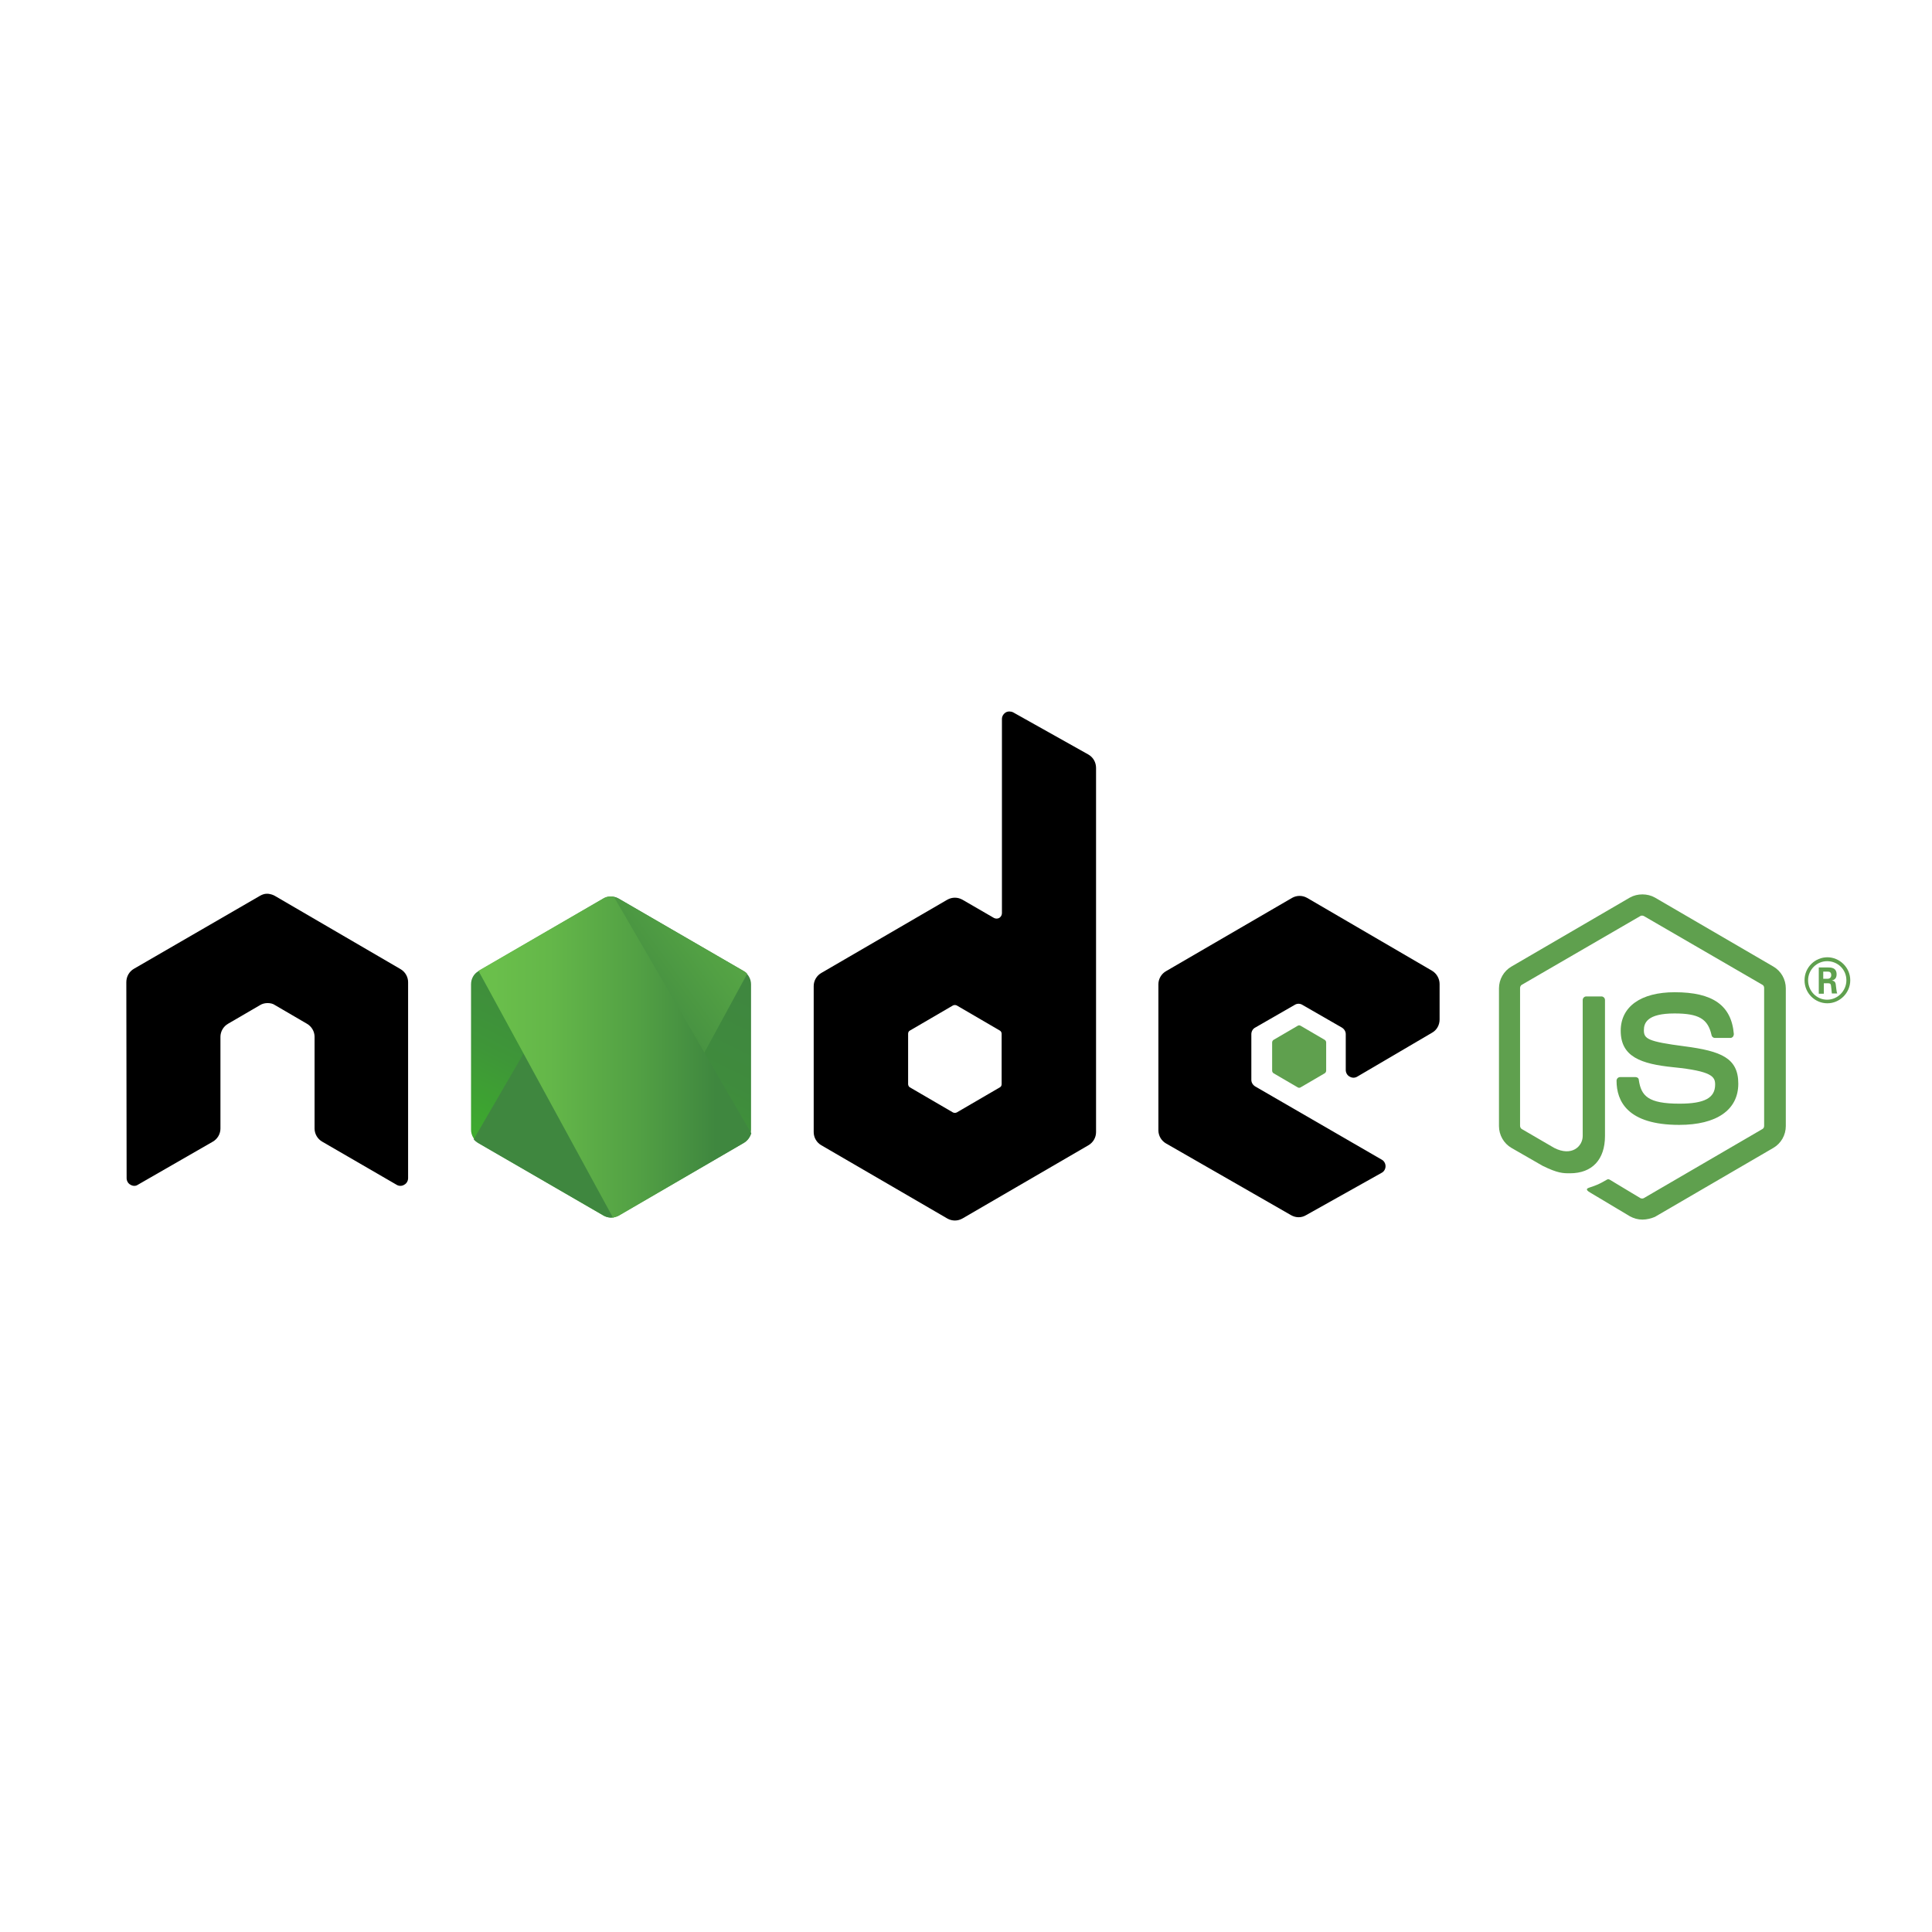
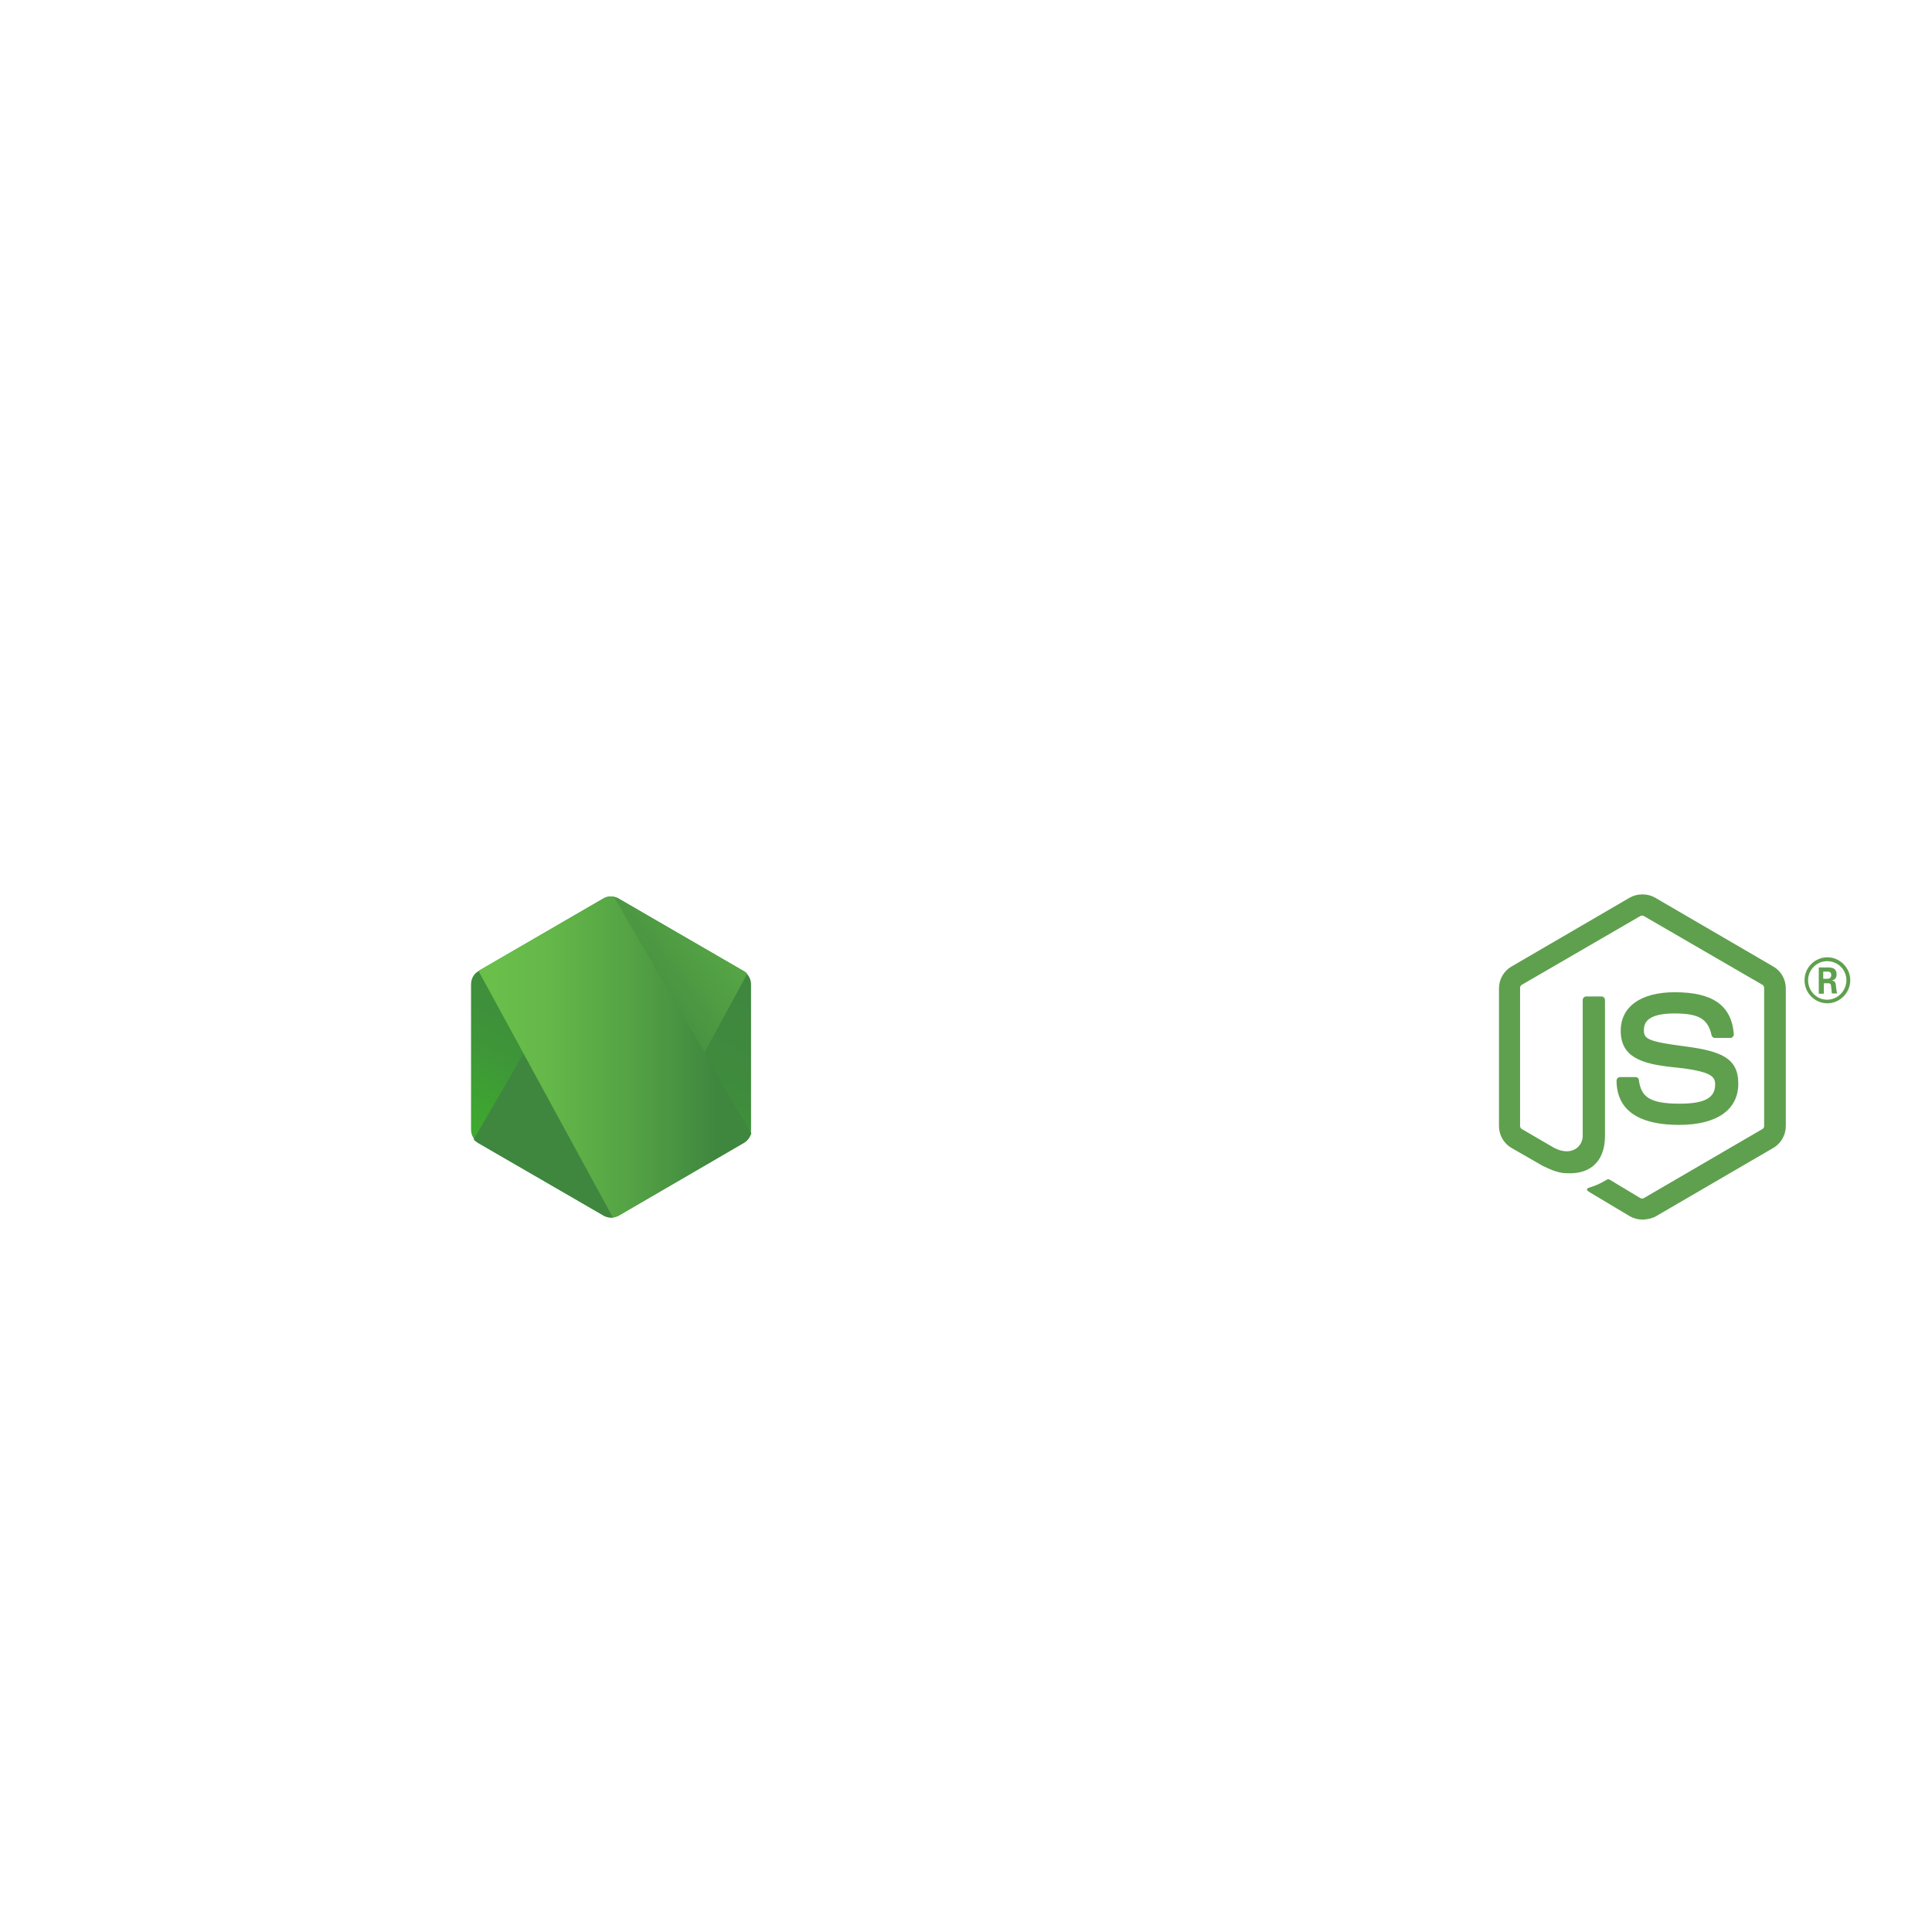
<svg xmlns="http://www.w3.org/2000/svg" width="130" height="130" viewBox="0 0 130 130" fill="none">
  <path d="M110.514 82.064C110.214 82.064 109.934 81.984 109.674 81.843L107.017 80.255C106.617 80.034 106.817 79.953 106.937 79.913C107.476 79.732 107.576 79.692 108.136 79.37C108.196 79.33 108.276 79.35 108.336 79.391L110.373 80.617C110.453 80.657 110.553 80.657 110.613 80.617L118.585 75.973C118.664 75.933 118.705 75.852 118.705 75.752V66.484C118.705 66.384 118.664 66.303 118.585 66.263L110.613 61.639C110.533 61.599 110.433 61.599 110.373 61.639L102.402 66.263C102.322 66.303 102.282 66.404 102.282 66.484V75.752C102.282 75.832 102.322 75.933 102.402 75.973L104.579 77.24C105.758 77.843 106.497 77.139 106.497 76.435V67.288C106.497 67.168 106.597 67.047 106.738 67.047H107.756C107.876 67.047 107.996 67.147 107.996 67.288V76.435C107.996 78.023 107.137 78.948 105.638 78.948C105.179 78.948 104.82 78.948 103.8 78.446L101.702 77.24C101.183 76.938 100.863 76.375 100.863 75.772V66.504C100.863 65.901 101.183 65.338 101.702 65.037L109.674 60.393C110.174 60.111 110.853 60.111 111.352 60.393L119.324 65.037C119.844 65.338 120.163 65.901 120.163 66.504V75.772C120.163 76.375 119.844 76.938 119.324 77.24L111.352 81.883C111.113 81.984 110.813 82.064 110.514 82.064Z" fill="#5FA04E" />
  <path d="M112.991 75.691C109.494 75.691 108.774 74.083 108.774 72.716C108.774 72.595 108.874 72.475 109.014 72.475H110.053C110.173 72.475 110.273 72.555 110.273 72.676C110.433 73.741 110.892 74.264 113.01 74.264C114.689 74.264 115.408 73.882 115.408 72.977C115.408 72.455 115.207 72.073 112.59 71.811C110.413 71.59 109.054 71.108 109.054 69.359C109.054 67.73 110.413 66.765 112.69 66.765C115.248 66.765 116.507 67.65 116.666 69.58C116.666 69.64 116.647 69.701 116.607 69.761C116.566 69.801 116.507 69.841 116.446 69.841H115.387C115.288 69.841 115.188 69.761 115.168 69.66C114.928 68.555 114.308 68.193 112.67 68.193C110.832 68.193 110.613 68.836 110.613 69.319C110.613 69.901 110.872 70.082 113.35 70.404C115.807 70.726 116.966 71.188 116.966 72.917C116.966 74.686 115.507 75.691 112.991 75.691Z" fill="#5FA04E" />
-   <path d="M124.5 65.961C124.5 66.806 123.801 67.509 122.961 67.509C122.122 67.509 121.423 66.826 121.423 65.961C121.423 65.077 122.142 64.413 122.961 64.413C123.781 64.413 124.5 65.097 124.5 65.961ZM121.663 65.961C121.663 66.685 122.242 67.268 122.941 67.268C123.661 67.268 124.24 66.665 124.24 65.961C124.24 65.237 123.661 64.675 122.941 64.675C122.262 64.675 121.663 65.237 121.663 65.961ZM122.382 65.097H122.982C123.182 65.097 123.581 65.097 123.581 65.559C123.581 65.881 123.381 65.941 123.261 65.981C123.501 66.001 123.521 66.162 123.541 66.383C123.561 66.524 123.581 66.765 123.621 66.846H123.261C123.261 66.765 123.201 66.323 123.201 66.303C123.182 66.203 123.142 66.162 123.022 66.162H122.722V66.866H122.382V65.097ZM122.702 65.861H122.961C123.182 65.861 123.221 65.7 123.221 65.62C123.221 65.378 123.061 65.378 122.961 65.378H122.682V65.861H122.702Z" fill="#5FA04E" />
-   <path fill-rule="evenodd" clip-rule="evenodd" d="M27.46 66.088C27.46 65.726 27.26 65.385 26.941 65.204L18.489 60.278C18.35 60.198 18.19 60.157 18.03 60.138C18.01 60.138 17.95 60.138 17.95 60.138C17.79 60.138 17.63 60.198 17.491 60.278L9.019 65.183C8.7 65.364 8.5 65.706 8.5 66.088L8.52 79.276C8.52 79.457 8.62 79.638 8.78 79.718C8.94 79.819 9.139 79.819 9.279 79.718L14.314 76.823C14.634 76.642 14.833 76.301 14.833 75.939V69.767C14.833 69.405 15.033 69.063 15.353 68.882L17.491 67.636C17.651 67.535 17.83 67.495 18.01 67.495C18.19 67.495 18.37 67.535 18.51 67.636L20.647 68.882C20.967 69.063 21.167 69.405 21.167 69.767V75.939C21.167 76.301 21.367 76.642 21.686 76.823L26.681 79.718C26.841 79.819 27.041 79.819 27.2 79.718C27.36 79.638 27.46 79.457 27.46 79.276V66.088Z" fill="black" />
-   <path fill-rule="evenodd" clip-rule="evenodd" d="M68.177 47.935C68.017 47.854 67.817 47.854 67.678 47.935C67.518 48.035 67.418 48.196 67.418 48.377V61.444C67.418 61.565 67.358 61.685 67.238 61.766C67.118 61.826 66.998 61.826 66.879 61.766L64.761 60.539C64.441 60.359 64.061 60.359 63.742 60.539L55.271 65.465C54.951 65.646 54.752 65.987 54.752 66.349V76.18C54.752 76.542 54.951 76.884 55.271 77.065L63.742 81.99C64.061 82.171 64.441 82.171 64.761 81.99L73.232 77.065C73.552 76.884 73.751 76.542 73.751 76.18V51.674C73.751 51.292 73.552 50.95 73.232 50.769L68.177 47.935ZM67.398 72.943C67.398 73.044 67.358 73.124 67.278 73.165L64.381 74.853C64.301 74.893 64.201 74.893 64.121 74.853L61.224 73.165C61.145 73.124 61.105 73.024 61.105 72.943V69.566C61.105 69.466 61.145 69.385 61.224 69.345L64.121 67.656C64.201 67.616 64.301 67.616 64.381 67.656L67.278 69.345C67.358 69.385 67.398 69.486 67.398 69.566V72.943Z" fill="black" />
-   <path fill-rule="evenodd" clip-rule="evenodd" d="M96.367 69.485C96.687 69.304 96.867 68.963 96.867 68.601V66.209C96.867 65.847 96.667 65.505 96.367 65.324L87.956 60.419C87.636 60.238 87.257 60.238 86.937 60.419L78.466 65.344C78.146 65.525 77.946 65.867 77.946 66.229V76.059C77.946 76.421 78.146 76.763 78.466 76.944L86.877 81.769C87.197 81.95 87.576 81.95 87.876 81.769L92.971 78.914C93.13 78.834 93.23 78.653 93.23 78.472C93.23 78.291 93.13 78.11 92.971 78.029L84.46 73.104C84.3 73.004 84.2 72.843 84.2 72.662V69.586C84.2 69.405 84.3 69.224 84.46 69.144L87.117 67.616C87.277 67.515 87.476 67.515 87.636 67.616L90.293 69.144C90.453 69.244 90.553 69.405 90.553 69.586V71.998C90.553 72.179 90.653 72.36 90.813 72.441C90.973 72.541 91.172 72.541 91.332 72.441L96.367 69.485Z" fill="black" />
-   <path fill-rule="evenodd" clip-rule="evenodd" d="M87.317 69.023C87.377 68.983 87.457 68.983 87.517 69.023L89.135 69.968C89.195 70.008 89.235 70.069 89.235 70.149V72.039C89.235 72.119 89.195 72.18 89.135 72.22L87.517 73.165C87.457 73.205 87.377 73.205 87.317 73.165L85.699 72.22C85.639 72.18 85.599 72.119 85.599 72.039V70.149C85.599 70.069 85.639 70.008 85.699 69.968L87.317 69.023Z" fill="#5FA04E" />
+   <path d="M124.5 65.961C124.5 66.806 123.801 67.509 122.961 67.509C122.122 67.509 121.423 66.826 121.423 65.961C121.423 65.077 122.142 64.413 122.961 64.413C123.781 64.413 124.5 65.097 124.5 65.961ZM121.663 65.961C121.663 66.685 122.242 67.268 122.941 67.268C123.661 67.268 124.24 66.665 124.24 65.961C124.24 65.237 123.661 64.675 122.941 64.675C122.262 64.675 121.663 65.237 121.663 65.961M122.382 65.097H122.982C123.182 65.097 123.581 65.097 123.581 65.559C123.581 65.881 123.381 65.941 123.261 65.981C123.501 66.001 123.521 66.162 123.541 66.383C123.561 66.524 123.581 66.765 123.621 66.846H123.261C123.261 66.765 123.201 66.323 123.201 66.303C123.182 66.203 123.142 66.162 123.022 66.162H122.722V66.866H122.382V65.097ZM122.702 65.861H122.961C123.182 65.861 123.221 65.7 123.221 65.62C123.221 65.378 123.061 65.378 122.961 65.378H122.682V65.861H122.702Z" fill="#5FA04E" />
  <path d="M41.625 60.459C41.305 60.278 40.926 60.278 40.606 60.459L32.195 65.344C31.875 65.525 31.695 65.867 31.695 66.229V76.019C31.695 76.381 31.895 76.723 32.195 76.904L40.606 81.789C40.926 81.97 41.305 81.97 41.625 81.789L50.036 76.904C50.356 76.723 50.536 76.381 50.536 76.019V66.229C50.536 65.867 50.336 65.525 50.036 65.344L41.625 60.459Z" fill="url(#paint0_linear_2023_3220)" />
  <path d="M50.056 65.344L41.605 60.459C41.525 60.419 41.425 60.379 41.345 60.359L31.875 76.663C31.955 76.763 32.055 76.844 32.155 76.904L40.606 81.789C40.846 81.93 41.125 81.97 41.385 81.889L50.276 65.525C50.216 65.445 50.136 65.385 50.056 65.344Z" fill="url(#paint1_linear_2023_3220)" />
  <path d="M50.056 76.903C50.295 76.763 50.475 76.522 50.555 76.26L41.305 60.338C41.065 60.298 40.805 60.318 40.586 60.459L32.194 65.324L41.245 81.929C41.365 81.909 41.505 81.869 41.624 81.809L50.056 76.903Z" fill="url(#paint2_linear_2023_3220)" />
  <defs>
    <linearGradient id="paint0_linear_2023_3220" x1="44.541" y1="64.097" x2="36.86" y2="79.671" gradientUnits="userSpaceOnUse">
      <stop stop-color="#3F873F" />
      <stop offset="0.33" stop-color="#3F8B3D" />
      <stop offset="0.637" stop-color="#3E9638" />
      <stop offset="0.934" stop-color="#3DA92E" />
      <stop offset="1" stop-color="#3DAE2B" />
    </linearGradient>
    <linearGradient id="paint1_linear_2023_3220" x1="39.837" y1="72.267" x2="61.27" y2="56.53" gradientUnits="userSpaceOnUse">
      <stop offset="0.138" stop-color="#3F873F" />
      <stop offset="0.402" stop-color="#52A044" />
      <stop offset="0.713" stop-color="#64B749" />
      <stop offset="0.908" stop-color="#6ABF4B" />
    </linearGradient>
    <linearGradient id="paint2_linear_2023_3220" x1="31.387" y1="71.121" x2="50.85" y2="71.121" gradientUnits="userSpaceOnUse">
      <stop offset="0.092" stop-color="#6ABF4B" />
      <stop offset="0.287" stop-color="#64B749" />
      <stop offset="0.598" stop-color="#52A044" />
      <stop offset="0.862" stop-color="#3F873F" />
    </linearGradient>
  </defs>
</svg>